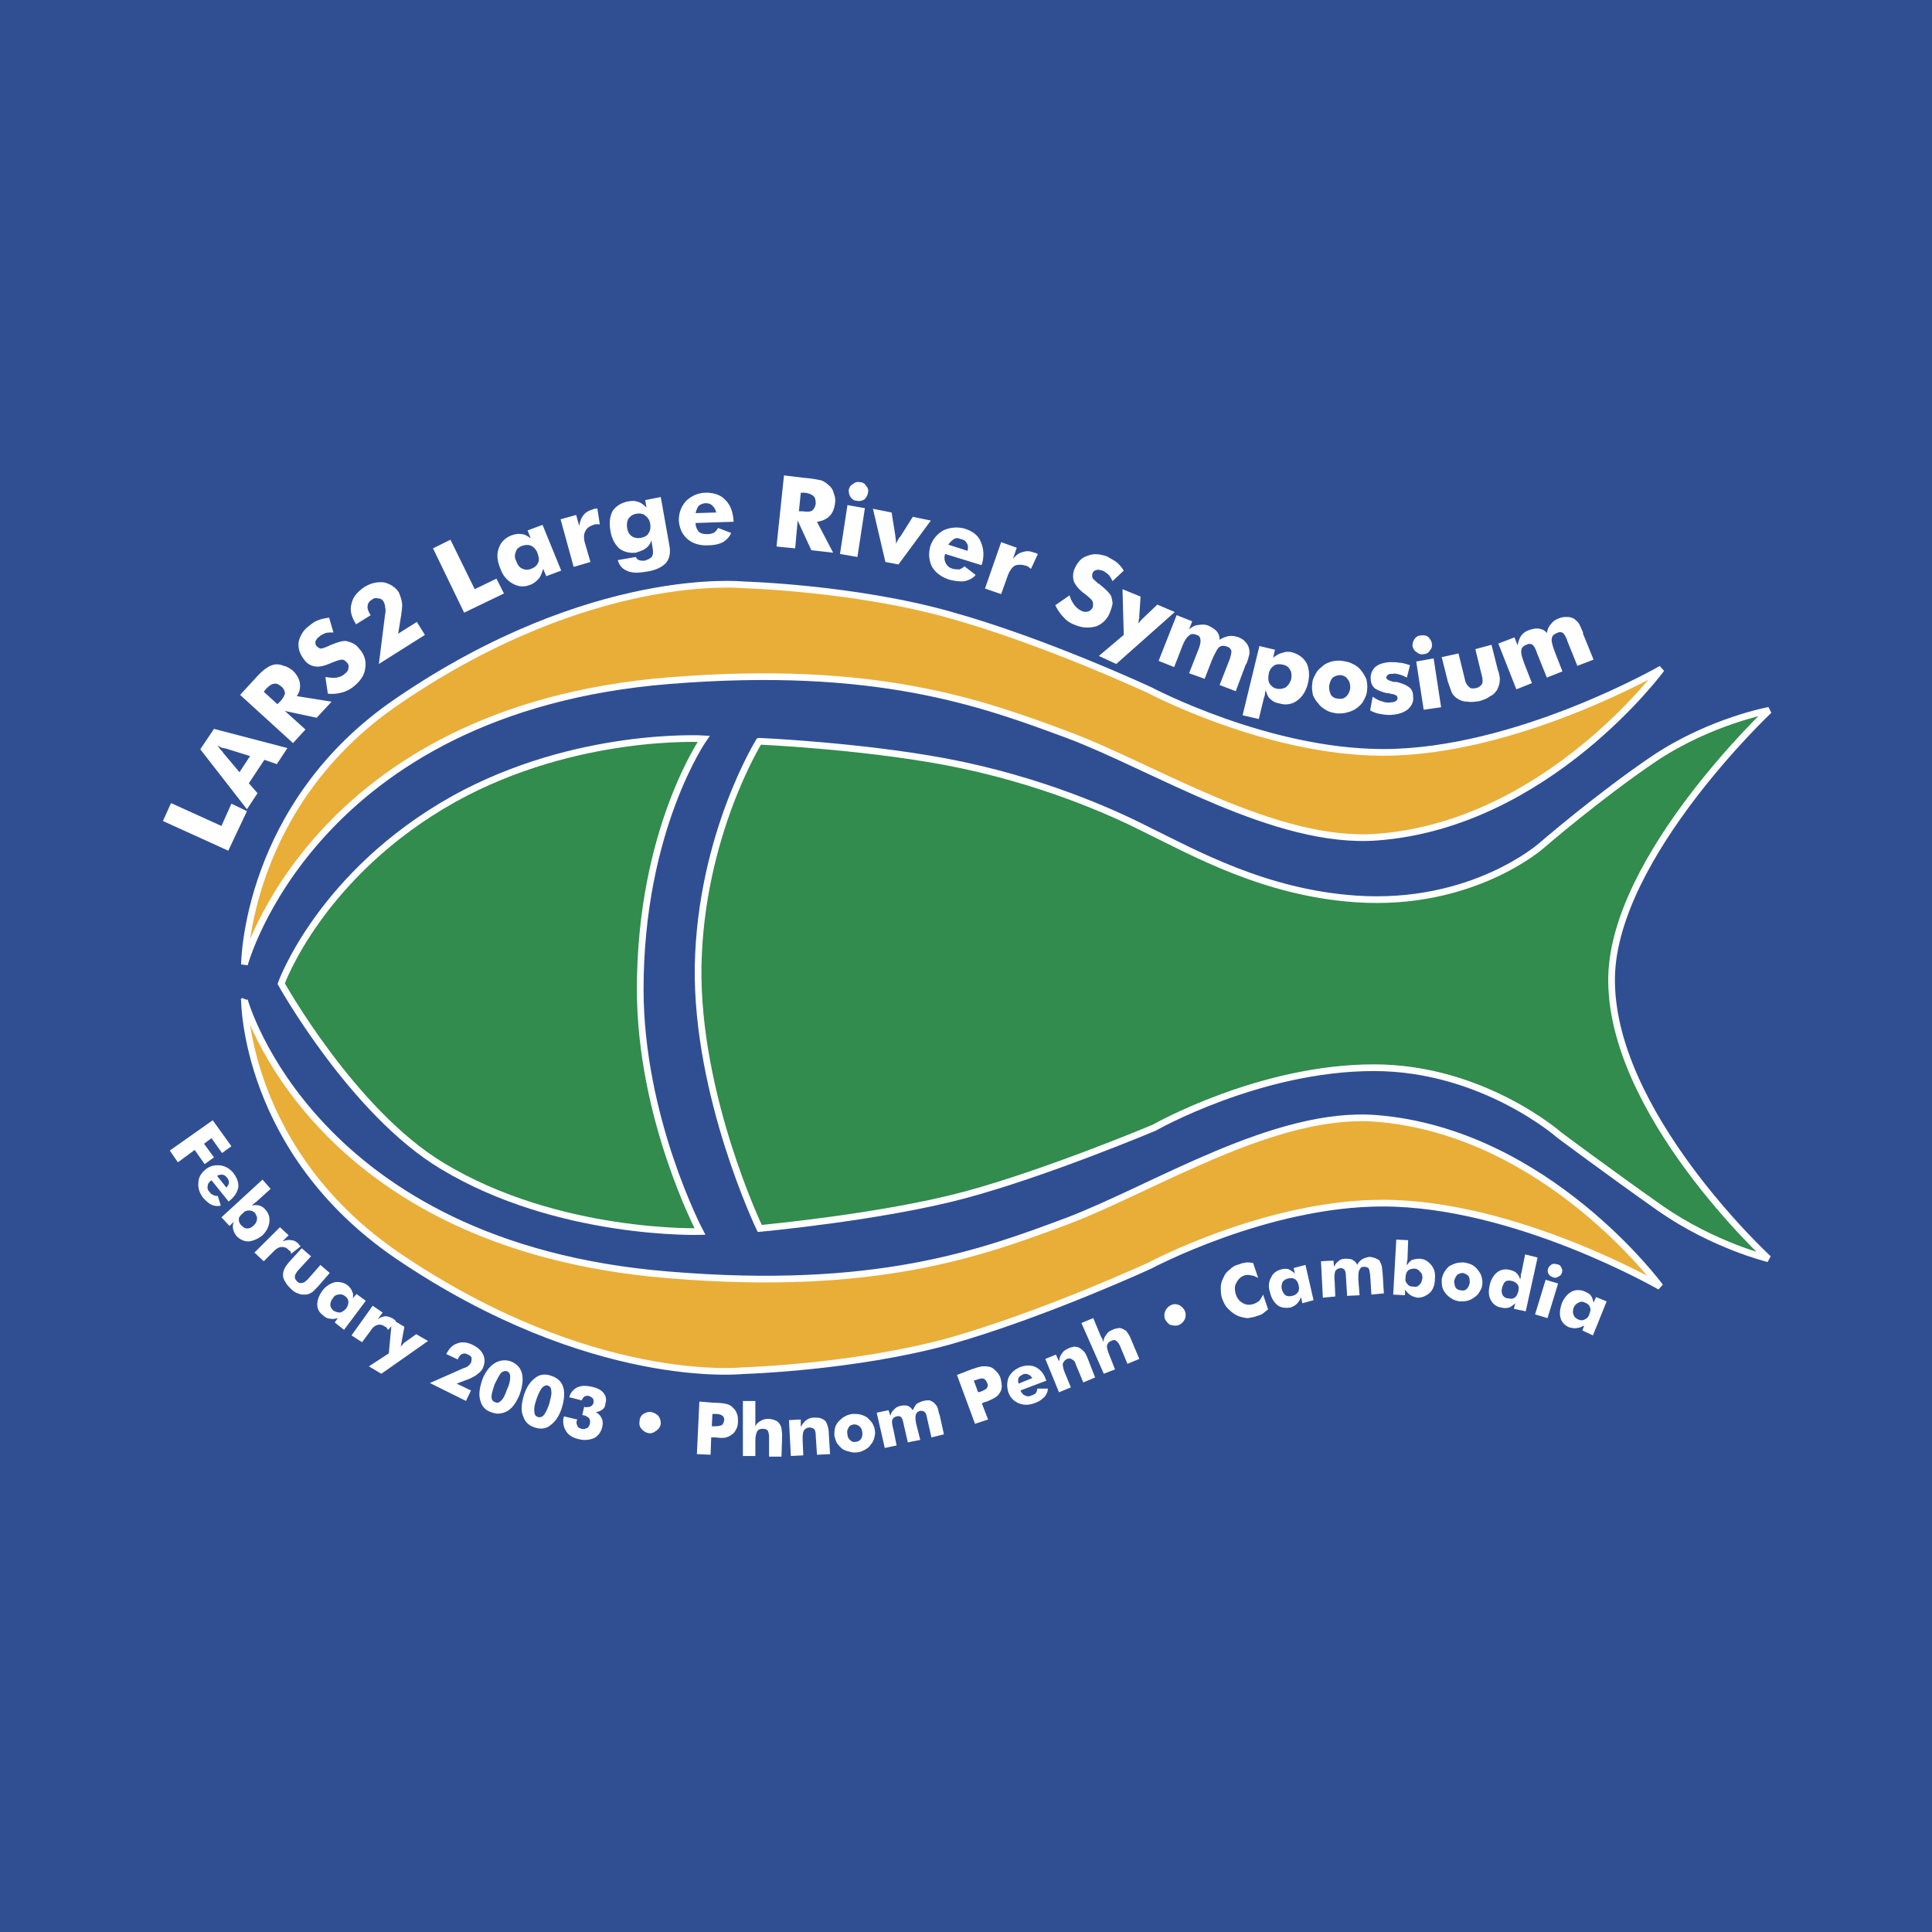
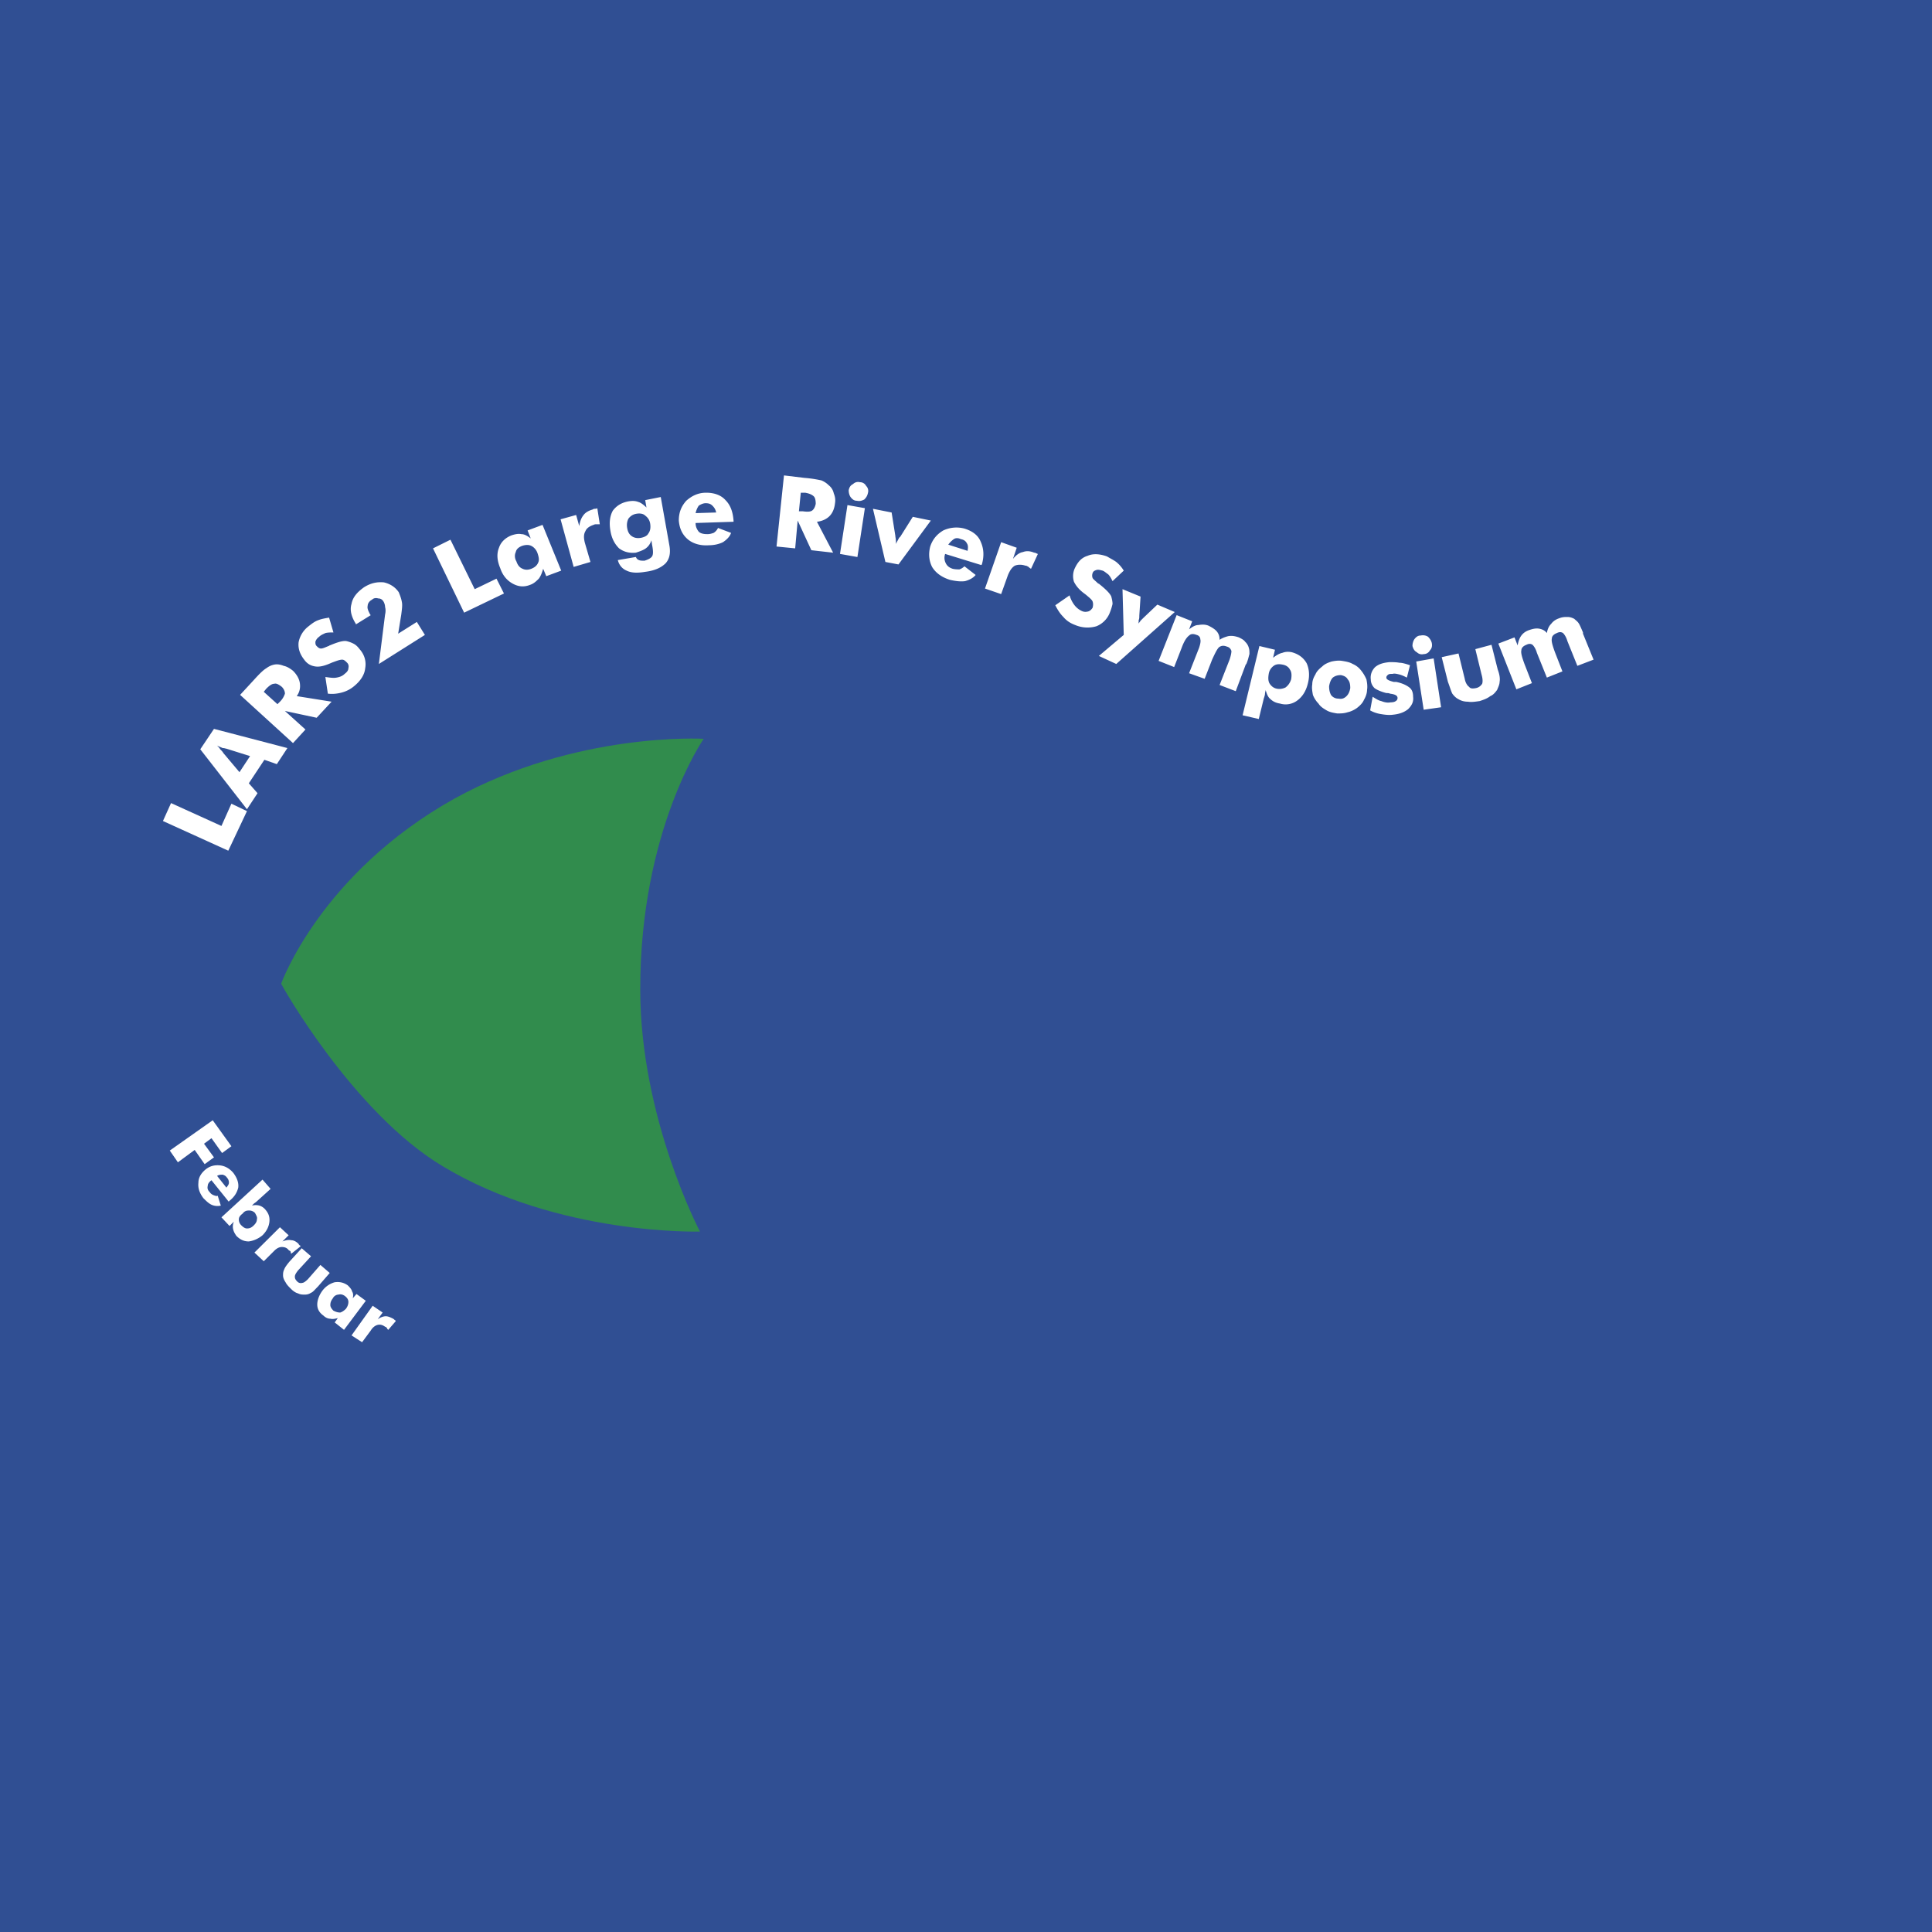
<svg xmlns="http://www.w3.org/2000/svg" width="2500" height="2500" viewBox="0 0 192.756 192.756">
  <path fill-rule="evenodd" clip-rule="evenodd" fill="#304f93" d="M0 0h192.756v192.756H0V0z" />
-   <path d="M24.39 99.802s0 15.051 15.273 25.476c19.37 13.139 34.457 11.474 34.457 11.474s11.051-.309 20.674-2.961c9.5-2.715 19.93-7.525 19.93-7.525s11.672-6.23 23.219-6.23c13.287 0 27.689 8.327 27.689 8.327s-11.299-15.421-28.311-16.778c-10.119-.802-22.227 6.971-30.855 10.24-8.568 3.207-19.123 7.094-39.796 5.366-35.574-2.9-42.28-27.389-42.28-27.389zM24.39 96.224s.062-15.976 15.397-26.339C59.096 56.746 74.182 58.35 74.182 58.35s11.113.309 20.675 3.022c9.499 2.652 19.93 7.525 19.93 7.525s11.672 6.169 23.219 6.169c13.285 0 27.752-8.328 27.752-8.328s-11.361 15.483-28.311 16.778c-10.182.802-22.289-6.97-30.855-10.178-8.631-3.208-19.185-7.094-39.859-5.428-35.575 2.9-42.343 28.314-42.343 28.314z" fill-rule="evenodd" clip-rule="evenodd" fill="#e8ae38" stroke="#fff" stroke-width=".667" stroke-miterlimit="2.613" />
  <path d="M28.054 98.136s3.911-10.979 17.259-18.443c12.169-6.724 24.896-5.983 24.896-5.983s-6.333 9.067-6.333 24.982c0 12.892 5.96 24.181 5.96 24.181s-14.155.432-25.703-6.539c-8.94-5.367-16.141-18.198-16.079-18.198z" fill-rule="evenodd" clip-rule="evenodd" fill="#318c4d" />
-   <path d="M28.054 98.136s3.911-10.979 17.259-18.443c12.169-6.724 24.896-5.983 24.896-5.983s-6.333 9.067-6.333 24.982c0 12.892 5.96 24.181 5.96 24.181s-14.155.432-25.703-6.539c-8.94-5.367-16.079-18.198-16.079-18.198z" fill="none" stroke="#fff" stroke-width=".667" stroke-miterlimit="2.613" />
-   <path d="M75.735 73.956s-5.836 9.375-6.084 22.452c-.187 12.954 6.146 26.155 6.146 26.155s12.106-1.11 20.426-3.331c8.258-2.221 18.936-6.724 18.936-6.724s10.492-5.983 21.916-5.983c10.865 0 18.502 6.724 18.502 6.724s4.781 3.578 10.119 7.34c5.34 3.701 10.74 4.997 10.74 4.997s-15.955-14.681-15.645-28.19c.311-12.028 15.707-26.524 15.707-26.524s-5.773 1.049-11.361 4.75c-5.588 3.763-11.361 8.759-11.361 8.759s-6.891 6.107-18.502 5.305c-9.064-.617-16.078-4.564-20.984-6.97-3.291-1.666-10.492-4.935-19.991-6.724-8.631-1.604-18.564-2.036-18.564-2.036z" fill-rule="evenodd" clip-rule="evenodd" fill="#318c4d" stroke="#fff" stroke-width=".667" stroke-miterlimit="2.613" />
  <path fill-rule="evenodd" clip-rule="evenodd" fill="#fff" d="M24.639 80.926l-1.552-.74-.994 2.22-5.029-2.282-.807 1.789 6.519 2.961 1.863-3.948zM22.28 75.128c-.062-.124-.187-.247-.311-.371-.062-.123-.186-.247-.311-.37.249.123.435.185.559.247.186 0 .31.062.373.062l2.359.741-1.056 1.604-1.613-1.913zm3.414 4.009l-.869-.987 1.552-2.344 1.242.432 1.055-1.604-7.326-1.913-1.366 2.036 4.657 5.983 1.055-1.603zM30.475 72.784l-2.049-1.851 3.167.678 1.49-1.604-3.477-.555c.311-.432.372-.863.311-1.295-.062-.432-.311-.864-.684-1.233-.31-.247-.621-.432-.931-.494-.311-.124-.621-.185-.932-.124s-.559.186-.807.37c-.311.186-.683.555-1.242 1.172l-1.366 1.48 5.277 4.812 1.243-1.356zm-4.16-3.763l.249-.309c.31-.308.559-.494.807-.494.186-.062.435.062.745.309.187.185.311.432.311.679a1.99 1.99 0 0 1-.497.802l-.248.247-1.367-1.234zM32.71 69.206c.497.062.994 0 1.428-.123a3.117 3.117 0 0 0 1.18-.617c.683-.555 1.055-1.172 1.117-1.789.124-.678-.062-1.357-.559-1.912-.187-.247-.373-.432-.621-.555s-.435-.185-.683-.247c-.373-.062-.932.123-1.676.432-.062 0-.062.062-.125.062-.31.124-.559.247-.745.247-.186 0-.311-.124-.434-.247-.125-.123-.125-.247-.125-.432a.96.96 0 0 1 .373-.493c.186-.186.373-.247.621-.37.248-.062.496-.062.807-.062l-.434-1.48c-.373.062-.746.123-1.056.246-.373.124-.683.371-.993.617a2.63 2.63 0 0 0-.994 1.604c-.062.617.125 1.172.559 1.728.31.432.683.617 1.117.679.435.062.931-.062 1.614-.371.497-.185.807-.308 1.056-.308.186 0 .311.124.496.308.125.124.187.309.125.555 0 .186-.125.371-.373.555-.187.185-.435.309-.807.371-.311.062-.683 0-1.117-.062l.249 1.664zM41.588 62.051l-1.863 1.172.31-1.912c.062-.494.125-.925.062-1.234-.062-.37-.187-.678-.311-.987-.373-.555-.931-.863-1.49-.987-.683-.062-1.304.062-1.986.494-.683.493-1.118.987-1.242 1.666-.187.617 0 1.295.434 1.974v.062l1.49-.925-.062-.062c-.186-.37-.31-.617-.248-.864 0-.247.186-.494.434-.617.187-.185.435-.185.621-.124.248 0 .435.124.559.37.062.124.124.309.124.494.062.185.062.493 0 .74l-.621 4.935 4.594-2.899-.805-1.296zM50.28 59.213l-.745-1.481-2.173 1.049-2.421-4.934-1.739.863 3.105 6.415 3.973-1.912zM53.695 56.129c-.125.309-.373.494-.684.617-.31.124-.621.124-.869 0-.311-.123-.497-.37-.621-.74-.186-.308-.186-.678-.062-.925.062-.309.311-.493.621-.617.372-.124.683-.124.931 0 .249.124.497.37.621.74.125.37.187.678.063.925zm-1.056-3.208l.311.801c-.311-.246-.621-.431-.932-.431-.31-.062-.621 0-.993.124-.621.246-1.055.678-1.242 1.233-.249.617-.186 1.295.125 2.036.248.74.683 1.234 1.241 1.542.559.309 1.118.37 1.739.124.372-.124.621-.37.869-.617.186-.247.31-.555.435-.987l.31.74 1.49-.555-1.862-4.564-1.491.554zM58.91 56.067l-.559-1.912c-.124-.494-.124-.864.062-1.172.125-.309.435-.494.807-.617.124-.062.187-.062.311-.062h.311l-.25-1.604c-.062.062-.186.062-.248.062s-.124 0-.186.062c-.435.123-.745.308-.931.555-.249.308-.373.678-.435 1.11l-.311-1.11-1.552.432 1.304 4.75 1.677-.494zM64.684 53.229c-.124.247-.434.37-.745.432-.373.062-.684 0-.932-.185s-.373-.432-.435-.802c-.062-.37 0-.678.124-.925.187-.247.435-.432.807-.493s.683 0 .869.185c.249.185.435.432.497.802.063.431.001.74-.185.986zm-.311-3.331l.125.74c-.248-.247-.559-.493-.808-.555-.31-.124-.621-.124-.993-.062-.683.124-1.18.432-1.552.925-.311.555-.373 1.234-.249 1.974.124.801.435 1.357.869 1.789.497.37 1.056.494 1.676.432.373-.124.745-.247.993-.432.249-.185.435-.432.559-.802l.062.432c.124.617.124.987 0 1.172s-.373.308-.745.431c-.248 0-.435 0-.559-.062-.187-.062-.249-.185-.311-.308l-1.8.308c.124.494.435.864.869 1.049.497.247 1.118.247 1.862.123.994-.123 1.614-.431 2.049-.863.373-.432.497-.987.373-1.727l-.869-4.874-1.551.31zM69.402 51.194c.062-.309.187-.556.311-.741.187-.123.435-.247.683-.247.311 0 .497.062.684.247.186.185.31.371.372.679l-2.05.062zm3.787.802c-.062-.926-.311-1.604-.807-2.098-.435-.494-1.118-.74-1.925-.74-.807 0-1.428.308-1.987.801-.497.555-.745 1.172-.745 1.975.062.74.31 1.357.869 1.85.497.432 1.241.679 2.11.617.559 0 1.056-.124 1.428-.309.373-.247.683-.555.807-.925l-1.304-.494a1.144 1.144 0 0 1-.435.494c-.187.062-.373.124-.621.124-.372 0-.683-.062-.869-.247-.186-.247-.311-.494-.311-.864l3.788-.124v-.06h.002zM79.335 54.71l.248-2.775 1.366 2.96 2.173.247-1.614-3.084c.497-.062.932-.247 1.242-.555.311-.308.497-.74.559-1.295.062-.37 0-.679-.124-.987a1.37 1.37 0 0 0-.497-.802 2.22 2.22 0 0 0-.745-.493c-.311-.062-.869-.185-1.676-.247l-2.049-.247-.745 7.094 1.862.184zm.559-5.551h.435c.373.062.683.185.869.37.124.124.187.37.187.741-.062.308-.187.555-.373.678-.187.123-.497.123-.932.062h-.372l.186-1.851zM84.861 49.59c.186.247.373.37.621.37.311.062.497 0 .745-.123.187-.185.311-.37.373-.678a.694.694 0 0 0-.186-.679.686.686 0 0 0-.621-.37.703.703 0 0 0-.683.185c-.249.123-.373.309-.435.617 0 .247.062.493.186.678zm.683 5.984l.745-4.874-1.738-.308-.745 4.873 1.738.309zM89.642 56.314l3.229-4.379-1.801-.371-1.242 1.974-.124.123c-.124.247-.248.432-.311.617 0-.185 0-.432-.062-.74v-.062l-.373-2.344-1.863-.37 1.242 5.305 1.305.247zM94.608 54.34a2.37 2.37 0 0 1 .559-.555c.186-.124.435-.124.683 0 .311.062.497.185.621.432.124.185.124.432.062.74l-1.925-.617zm3.353 1.974c.248-.864.186-1.604-.123-2.282-.25-.617-.809-1.049-1.615-1.295a3.096 3.096 0 0 0-2.111.185c-.621.37-1.056.863-1.304 1.604-.187.74-.124 1.418.186 2.035.373.617.994 1.049 1.801 1.295.559.124 1.055.185 1.49.124.435-.124.807-.309 1.055-.617l-1.117-.864a1.36 1.36 0 0 1-.497.309c-.187 0-.435 0-.683-.062-.373-.123-.559-.308-.683-.555a1.153 1.153 0 0 1-.062-.925l3.6 1.11.063-.062zM99.885 59.274l.684-1.912c.188-.432.373-.74.684-.925.311-.124.682-.124 1.055 0 .125 0 .188.062.311.123a.852.852 0 0 0 .248.185l.684-1.48c-.062 0-.125-.062-.186-.062-.062-.062-.125-.062-.188-.062-.434-.185-.807-.185-1.117-.062-.373.062-.684.309-.994.679l.373-1.11-1.553-.555-1.613 4.626 1.612.555zM105.287 60.385c.248.493.496.863.807 1.172.311.37.684.617 1.18.802a3.15 3.15 0 0 0 2.111.124 2.38 2.38 0 0 0 1.365-1.419c.125-.308.188-.555.248-.802 0-.247-.061-.493-.123-.74-.125-.309-.559-.74-1.18-1.233-.062-.062-.062-.062-.125-.062-.248-.247-.496-.432-.559-.555a.687.687 0 0 1 0-.493c.062-.186.188-.247.373-.309s.373 0 .621.062c.186.062.373.247.559.37.186.185.311.432.434.679l1.119-1.049a3.289 3.289 0 0 0-.746-.863c-.248-.186-.621-.37-.932-.555-.682-.247-1.365-.309-1.924-.062-.621.185-.994.617-1.305 1.295a1.875 1.875 0 0 0-.061 1.295c.186.37.496.802 1.117 1.233.373.309.684.556.744.741.062.185.062.37 0 .617-.123.185-.248.309-.434.37-.248.062-.436.062-.684-.062a1.975 1.975 0 0 1-.684-.555 2.957 2.957 0 0 1-.496-.987l-1.425.986zM111.371 66.245l5.836-5.182-1.738-.74-1.365 1.296-.311.308c-.062.124-.188.247-.248.309.061-.062.061-.185.061-.371.062-.123.062-.246.062-.432l.125-1.912-1.801-.74.125 4.564-2.484 2.098 1.738.802zM123.291 68.959l.994-2.653.062-.062c.186-.432.248-.802.311-.987 0-.247 0-.431-.062-.616a1.272 1.272 0 0 0-.373-.617c-.123-.185-.373-.308-.621-.432-.371-.124-.682-.186-1.055-.124-.248.062-.621.185-.869.37 0-.308-.062-.555-.248-.802-.188-.246-.498-.431-.869-.616-.311-.124-.621-.124-.994-.062-.311 0-.621.185-.932.432l.311-.802-1.553-.617-1.799 4.565 1.551.617.746-1.912c.248-.679.496-1.049.744-1.234.188-.185.436-.185.746-.062.248.062.373.247.373.432.061.185 0 .494-.125.864l-.994 2.528 1.553.556.744-1.912c.311-.679.498-1.049.684-1.234.248-.185.496-.185.807-.062.25.062.373.247.436.432 0 .185-.062.494-.186.864l-.994 2.529 1.612.617zM127.078 66.43c.25-.185.559-.185.869-.124.373.062.621.247.746.494.186.247.186.617.123.987-.123.37-.311.617-.559.802-.248.123-.559.185-.869.123-.311-.062-.559-.247-.744-.555-.125-.247-.125-.555-.062-.925a1.21 1.21 0 0 1 .496-.802zm-1.49 5.305l.498-2.036c.062-.185.123-.371.123-.494s.062-.247.062-.37c.125.432.248.74.496.925.188.185.498.37.932.432a1.931 1.931 0 0 0 1.738-.309c.498-.37.869-.925 1.057-1.728.186-.74.123-1.419-.125-1.974-.311-.555-.807-.925-1.49-1.11-.311-.062-.621-.062-.932.062-.311.062-.619.247-.93.493l.186-.801-1.553-.371-1.676 6.909 1.614.372zM134.344 69.453c-.25.247-.498.309-.809.247a.883.883 0 0 1-.744-.371c-.125-.246-.186-.493-.186-.863.061-.37.186-.679.371-.863.248-.186.498-.247.809-.247.309.062.559.185.682.432.188.186.248.493.248.864-.061.369-.186.616-.371.801zm1.986-1.666a3.694 3.694 0 0 0-.559-.925 2.024 2.024 0 0 0-.809-.617c-.309-.185-.682-.247-1.055-.308-.373-.062-.744 0-1.055.062-.373.123-.684.247-.932.494-.311.246-.559.493-.684.801-.186.309-.311.617-.311.987-.061.371 0 .679.062 1.049.125.309.311.617.559.864.188.308.496.493.807.678s.684.247 1.057.309c.373 0 .682 0 1.055-.124.311-.062.684-.247.932-.432.311-.247.559-.494.684-.802.186-.308.309-.678.309-.987.063-.37.001-.74-.06-1.049zM137.758 71.242c.373.062.807.124 1.242.062.619-.062 1.117-.247 1.49-.555.371-.37.559-.74.496-1.233 0-.432-.125-.74-.373-.925-.311-.247-.744-.432-1.305-.555h-.248c-.496-.124-.744-.247-.744-.432 0-.124.062-.186.125-.247.123-.124.248-.124.496-.124.186-.062.434 0 .682.062.25.062.498.185.746.309l.311-1.234c-.373-.123-.746-.247-1.057-.247-.311-.062-.682-.062-.992-.062-.621.062-1.055.185-1.428.494-.311.309-.498.74-.436 1.233 0 .309.125.617.373.864.248.185.684.37 1.18.494.125 0 .248 0 .373.062.496.062.744.185.744.432a.34.34 0 0 1-.186.309c-.062.062-.248.124-.498.124-.309.062-.619 0-.93-.124-.311-.062-.559-.247-.869-.432l-.25 1.357c.312.183.685.306 1.058.368zM141.359 65.073a.701.701 0 0 0 .682.185.684.684 0 0 0 .621-.37c.186-.185.248-.432.186-.741-.061-.246-.186-.431-.371-.616-.188-.124-.436-.186-.746-.124-.248 0-.434.124-.621.371a1.247 1.247 0 0 0-.186.678c.062.247.185.494.435.617zm2.42 5.49l-.744-4.873-1.738.309.744 4.812 1.738-.248zM147.195 64.765l.619 2.529c.125.432.125.741.062.925-.123.186-.311.371-.621.432s-.559.062-.682-.124c-.188-.123-.373-.432-.436-.802l-.621-2.529-1.676.37.621 2.468c.186.493.311.925.436 1.172.186.247.371.432.619.555.311.185.621.247.932.247.373.062.746 0 1.18-.062.373-.124.746-.247 1.057-.494.309-.124.496-.37.682-.617.125-.309.248-.556.248-.802.062-.309 0-.741-.186-1.234l-.621-2.467-1.613.433zM158.99 65.813l-1.055-2.591v-.124c-.188-.432-.311-.74-.436-.925-.123-.185-.311-.309-.434-.432-.248-.123-.436-.185-.684-.185s-.496 0-.807.124c-.373.123-.621.308-.807.555-.25.247-.373.555-.436.925-.186-.247-.434-.37-.744-.432-.311-.062-.621 0-.994.124-.373.123-.621.309-.807.555-.188.247-.311.617-.373.987l-.311-.802-1.613.617 1.799 4.565 1.553-.617-.744-1.912c-.248-.679-.373-1.11-.311-1.357 0-.247.186-.432.496-.555.248-.124.436-.124.621 0 .125.123.311.37.434.802l.994 2.468 1.553-.617-.746-1.913c-.248-.678-.371-1.11-.311-1.356 0-.247.188-.432.498-.555.248-.124.434-.124.621 0 .123.123.309.37.434.802l.994 2.467 1.616-.618zM17.748 115.963l1.676-1.234.993 1.419.932-.678-.994-1.358.745-.554 1.056 1.48.931-.679-1.863-2.59-4.284 3.022.808 1.172zM21.659 117.32c.187-.123.373-.123.559-.123.186.062.31.123.435.308a.7.7 0 0 1 .186.494c0 .185-.124.308-.248.493l-.932-1.172zm1.179 2.53c.559-.433.808-.864.931-1.357.062-.493-.124-.987-.496-1.48-.373-.432-.808-.679-1.304-.74-.559-.062-1.056.062-1.49.432-.435.37-.683.802-.683 1.296-.062.555.124 1.049.497 1.541.31.31.559.556.869.68.311.123.621.123.869.062l-.31-.987c-.124.062-.249 0-.435-.062-.125-.062-.249-.123-.373-.309-.186-.185-.248-.37-.186-.617 0-.185.124-.37.372-.555l1.738 2.159v-.063h.001zM24.825 120.774a.8.8 0 0 1 .621.247c.125.247.249.432.187.616 0 .247-.124.433-.311.617-.248.247-.435.309-.683.309-.187 0-.373-.123-.559-.309a.79.79 0 0 1-.249-.617c0-.185.125-.369.373-.555.186-.246.373-.308.621-.308zm-2.732.679l.807.863.435-.432a1.21 1.21 0 0 0-.062.802c.062.247.186.432.31.617.373.37.745.555 1.242.555a2.717 2.717 0 0 0 1.366-.616c.434-.433.621-.864.682-1.296.062-.493-.062-.863-.372-1.233a1.276 1.276 0 0 0-.621-.432 1.515 1.515 0 0 0-.745 0l.186-.186c.062-.062.187-.123.311-.246l1.366-1.234-.807-.925-4.098 3.763zM26.315 125.833l1.056-1.049c.249-.247.497-.37.745-.37s.497.062.683.308c.062.062.125.062.187.124 0 .062.062.185.062.247l.931-.74a.133.133 0 0 0-.124-.124c0-.062-.062-.062-.062-.123-.249-.247-.497-.37-.745-.37-.249-.062-.559 0-.87.123l.621-.616-.869-.802-2.545 2.528.93.864zM31.965 126.203l-1.242 1.419c-.248.246-.435.369-.559.369a.485.485 0 0 1-.497-.123c-.187-.186-.249-.309-.249-.493 0-.186.124-.37.311-.617l1.304-1.419-.932-.802-1.241 1.357c-.249.309-.435.555-.497.74-.124.246-.124.432-.124.616 0 .247.124.494.249.679.124.247.31.432.559.679.186.186.434.37.683.432.248.123.435.123.683.123.249 0 .435-.062.621-.185.187-.062.373-.309.683-.617l1.18-1.356-.932-.802zM33.952 130.952c-.248 0-.435-.062-.683-.185-.186-.186-.311-.37-.311-.556 0-.246.062-.432.249-.678a.666.666 0 0 1 .559-.371c.249-.062.435 0 .621.124.248.185.373.37.373.616 0 .186-.062.432-.249.679-.187.187-.373.31-.559.371zm1.614-1.85l-.373.433c.062-.247.062-.494-.062-.68-.062-.246-.249-.431-.435-.616-.435-.309-.869-.37-1.304-.309a2.3 2.3 0 0 0-1.242.864c-.311.432-.497.925-.497 1.356s.186.802.621 1.11c.187.186.435.309.683.309.249.062.497 0 .746-.062l-.311.432.931.74 2.173-2.899-.93-.678zM36.125 133.913l.869-1.172c.187-.309.435-.493.683-.556.249-.062.497 0 .745.186.062 0 .125.062.187.124 0 .061.062.123.125.185l.745-.863a.133.133 0 0 0-.124-.124c0-.062-.062-.062-.124-.123-.249-.123-.497-.247-.745-.247s-.559.124-.807.309l.497-.679-.993-.678-2.111 2.96 1.053.678z" />
-   <path d="M38.049 137.06l4.656-3.27-1.18-.679-1.117.802c-.125.062-.187.186-.248.247l-.187.185c0-.062.062-.185.062-.246 0-.124.062-.247.062-.37l.248-1.357-1.241-.74-.311 3.393-1.987 1.296 1.243.739zM46.989 138.725l-1.428-.679 1.304-.493c.373-.185.621-.309.807-.493a1.46 1.46 0 0 0 .497-.556c.186-.432.248-.863.062-1.296-.186-.431-.559-.801-1.117-1.048-.497-.247-1.056-.309-1.49-.124-.435.124-.807.494-1.055.987l-.062.062 1.179.556v-.062c.125-.247.249-.432.435-.494a.604.604 0 0 1 .559.062c.186.061.31.185.373.308 0 .186 0 .309-.062.494-.062.123-.124.185-.248.308-.125.124-.311.186-.497.247l-3.353 1.48 3.601 1.789.495-1.048zM52.081 137.06c-.125-.556-.497-.987-1.118-1.234a1.86 1.86 0 0 0-1.614.186c-.497.309-.932.863-1.242 1.665-.249.802-.372 1.419-.186 2.036.124.555.497.986 1.055 1.172.621.247 1.117.186 1.677-.124.496-.308.869-.863 1.179-1.604.311-.864.373-1.543.249-2.097zm-2.111-.062c.186-.186.434-.247.621-.186.249.124.311.309.311.556 0 .308-.062.74-.311 1.233-.187.555-.372.925-.559 1.11-.249.246-.435.309-.621.185-.248-.062-.372-.247-.372-.555 0-.247.124-.679.311-1.233.247-.494.433-.864.62-1.11zM56.178 138.354c-.187-.555-.621-.926-1.242-1.11-.559-.185-1.117-.123-1.552.247-.497.37-.869.925-1.118 1.727-.249.864-.311 1.542-.062 2.098.186.556.559.926 1.18 1.11.559.185 1.117.123 1.552-.247.497-.37.869-.925 1.118-1.727.248-.803.31-1.543.124-2.098zm-2.111.124c.187-.185.373-.308.559-.246.248.062.373.246.373.555.062.309-.062.679-.187 1.234-.186.555-.372.925-.559 1.172-.187.185-.373.246-.559.185-.249-.062-.373-.246-.373-.493-.062-.309 0-.679.186-1.234.188-.556.373-.926.56-1.173zM56.24 141.377c-.125.556 0 1.049.249 1.419.248.432.745.679 1.304.802a2.396 2.396 0 0 0 1.49-.123c.435-.247.683-.617.807-1.11.062-.309.062-.617-.062-.863-.125-.247-.311-.494-.621-.617.248 0 .496-.124.683-.247s.311-.37.311-.616a1.071 1.071 0 0 0-.187-1.049c-.248-.309-.621-.494-1.18-.617s-1.055-.123-1.428.062a1.467 1.467 0 0 0-.807.987l1.242.309c.062-.186.187-.309.248-.37.125-.062.311-.124.497-.062.124.062.248.124.373.247.062.123.062.247.062.432-.062.186-.187.309-.311.37s-.31.062-.559.062l-.062-.062-.186.803c0 .062 0 .062.062.062h.062c.248.062.434.185.559.309a.77.77 0 0 1 .062.555c-.062.186-.125.37-.31.432-.125.062-.311.123-.497.062-.248-.062-.373-.123-.435-.308-.062-.124-.124-.309-.062-.494l.062-.123-1.304-.309-.062.057zM64 142.549c.187.247.435.37.683.433.31.062.559-.062.807-.247.249-.186.373-.37.435-.679 0-.309-.062-.555-.248-.802a1.48 1.48 0 0 0-.684-.37c-.31-.062-.559.062-.807.186a.878.878 0 0 0-.373.739c-.061.247.001.555.187.74zM70.955 143.413h.496c.435.062.745.062.994 0 .186-.062.373-.123.497-.247.249-.123.372-.309.497-.556.124-.185.186-.493.186-.802 0-.308 0-.555-.124-.802-.062-.247-.248-.432-.434-.617a1.215 1.215 0 0 0-.559-.308c-.249-.062-.621-.124-1.242-.124l-1.49-.123-.248 5.243 1.366.062.061-1.726zm.124-2.344h.248c.373 0 .621.062.745.185.124.062.186.247.186.432-.062.247-.124.432-.248.493-.125.062-.373.124-.745.124h-.249l.063-1.234zM75.362 145.264v-1.481c0-.432.062-.739.186-.986.125-.186.311-.247.559-.247.249 0 .373.062.497.186.062.123.124.37.124.616v1.975h1.242l.062-2.098c0-.309-.062-.617-.062-.74-.062-.185-.124-.37-.249-.493-.062-.123-.248-.247-.435-.309a1.836 1.836 0 0 0-.621-.123c-.31 0-.559.062-.745.185-.249.124-.435.309-.621.617.062-.123.062-.186.062-.309v-2.282h-1.242v5.49h1.243v-.001zM80.143 145.202l-.062-1.48c0-.432 0-.803.124-.987a.653.653 0 0 1 .559-.309.71.71 0 0 1 .497.185c.062.124.125.309.125.617l.124 1.912 1.304-.062-.125-2.035c0-.37-.062-.617-.124-.802-.062-.186-.124-.309-.186-.433a1.363 1.363 0 0 0-.497-.308c-.186-.062-.373-.062-.621-.062-.311 0-.559.062-.807.247-.186.123-.373.37-.559.679v-.74l-1.179.062.187 3.578 1.24-.062zM85.917 143.536a.652.652 0 0 1-.559.309c-.186.062-.373 0-.559-.186a.777.777 0 0 1-.249-.555c-.062-.309 0-.494.124-.679.062-.185.249-.247.497-.309.248 0 .434.062.559.186.186.123.249.308.311.616 0 .248 0 .433-.124.618zm1.117-1.542c-.125-.186-.311-.37-.497-.556-.187-.123-.435-.246-.683-.308s-.559-.062-.807-.062c-.311.062-.559.123-.745.246-.249.123-.435.309-.621.493a1.48 1.48 0 0 0-.373.679c-.062.247-.062.494-.062.74.062.247.124.494.249.74.124.186.31.37.496.555.249.186.497.247.745.309.249.062.497.124.808.062.248 0 .497-.124.745-.247.186-.124.435-.247.559-.493.186-.186.311-.432.372-.679.062-.247.124-.493.062-.74.001-.246-.123-.492-.248-.739zM94.174 143.104l-.434-1.974-.062-.124c-.062-.309-.124-.555-.186-.679-.125-.185-.187-.246-.311-.37-.125-.123-.31-.185-.435-.246-.186 0-.372 0-.621.062a2.296 2.296 0 0 0-.683.309c-.125.123-.249.37-.373.616-.124-.185-.31-.37-.496-.432-.187-.062-.435-.062-.746 0-.248.062-.496.186-.621.37-.186.123-.31.37-.373.617l-.186-.556-1.179.247.807 3.517 1.18-.247-.311-1.542c-.124-.494-.186-.802-.124-.987.062-.185.186-.309.435-.37.186-.062.372 0 .435.062.124.124.186.309.248.617l.435 1.912 1.242-.247-.373-1.48c-.125-.493-.125-.863-.062-1.048.062-.186.186-.309.435-.371.186 0 .31 0 .435.124.124.062.186.309.248.617l.435 1.912 1.241-.309zM97.961 140.021l.248-.124.248-.062c.436-.186.684-.309.869-.432.188-.124.311-.247.373-.37.186-.247.248-.493.248-.74s-.062-.493-.123-.802a1.832 1.832 0 0 0-.436-.679c-.186-.185-.373-.37-.621-.432s-.434-.062-.682-.062-.621.123-1.18.309l-1.428.555 1.8 4.873 1.305-.432-.621-1.602zm-.807-2.283l.248-.062c.311-.123.559-.185.744-.123.125.062.25.186.311.37a.458.458 0 0 1 0 .555c-.061.124-.311.247-.619.371l-.25.061-.434-1.172zM101.625 138.046c-.062-.246-.062-.432 0-.555.061-.186.248-.247.434-.37a.685.685 0 0 1 .496 0c.188.062.311.185.436.37l-1.366.555zm2.73-.37c-.186-.616-.559-1.048-1.055-1.295-.436-.186-.932-.186-1.49 0-.559.247-.932.556-1.18 1.048-.186.494-.186.987 0 1.543.186.493.559.863 1.055 1.049.498.185.994.185 1.615-.062.373-.123.682-.369.932-.616.186-.247.311-.493.311-.802h-1.057c0 .185-.062.309-.123.432a1.01 1.01 0 0 1-.436.246c-.248.124-.434.124-.682 0-.188-.062-.312-.246-.436-.493l2.607-.986-.061-.064zM106.84 138.416l-.559-1.356c-.188-.432-.248-.74-.248-.987a.821.821 0 0 1 .434-.493c.186-.062.373-.062.496.062.188.062.311.247.373.493l.746 1.789 1.178-.494-.744-1.911c-.125-.31-.248-.556-.373-.679-.123-.123-.248-.247-.371-.309-.125-.123-.311-.123-.561-.186-.186.062-.371.062-.619.186-.25.123-.498.247-.621.493-.188.185-.248.432-.311.802l-.311-.678-1.055.432 1.365 3.33 1.181-.494zM111.248 136.628l-.561-1.42c-.186-.431-.248-.739-.248-.925.062-.247.188-.432.436-.493.186-.123.373-.123.496 0 .125.062.248.246.373.493l.744 1.789 1.18-.493-.807-1.912c-.123-.309-.248-.556-.373-.679-.061-.186-.186-.247-.311-.309a.997.997 0 0 0-.559-.185c-.186.061-.434.061-.621.185-.311.123-.496.247-.619.493-.188.186-.25.432-.311.74 0-.062-.062-.185-.062-.309-.062-.062-.125-.185-.186-.308l-.746-1.789-1.18.493 2.234 5.059 1.121-.43zM116.773 132.186c.311.062.559.124.869 0 .248-.123.434-.308.559-.555a1.055 1.055 0 0 0 0-.863 1.22 1.22 0 0 0-.559-.556.933.933 0 0 0-.809 0 1.206 1.206 0 0 0-.557.556c-.125.247-.125.555-.062.802.124.246.309.492.559.616zM124.348 125.956c-.248.062-.498.062-.684.186a1.71 1.71 0 0 0-.932.493c-.248.185-.496.432-.621.74-.186.37-.311.679-.311 1.049s0 .739.125 1.11c.186.493.373.863.746 1.172.309.309.682.555 1.117.678.248.062.496.124.744.124.248-.062.496-.062.807-.186.188-.062.436-.123.621-.247.188-.123.373-.308.559-.431l-.496-1.481a5.306 5.306 0 0 1-.373.617c-.186.123-.371.247-.559.309-.373.123-.744.123-1.055-.062-.373-.186-.621-.493-.746-.926-.123-.432-.123-.802.062-1.11.188-.369.436-.616.807-.74a1.28 1.28 0 0 1 .684 0c.186 0 .436.124.684.247l-.498-1.48c-.248-.062-.433-.062-.681-.062zM129.5 128.917c-.123.185-.311.309-.559.37s-.496.062-.684-.062c-.186-.124-.311-.371-.371-.617-.062-.247 0-.494.061-.679a.91.91 0 0 1 .559-.37c.25-.062.498-.062.684.062.188.123.311.308.373.616.062.248.062.494-.063.68zm-.434-2.406l.123.556a2.205 2.205 0 0 0-.621-.432c-.186-.062-.434-.062-.682 0-.498.123-.869.37-1.057.802-.248.432-.311.925-.123 1.48.123.555.371.986.744 1.295.311.247.746.309 1.242.247a1.5 1.5 0 0 0 .684-.37c.186-.186.309-.37.434-.679l.125.617 1.117-.309-.807-3.516-1.179.309zM138.068 129.04l-.125-2.035v-.062c-.062-.37-.062-.617-.123-.74-.062-.186-.125-.309-.188-.433-.123-.123-.311-.185-.434-.246-.188-.062-.373-.123-.621-.123-.248.062-.496.123-.684.246a1.465 1.465 0 0 0-.496.556c-.062-.247-.248-.37-.436-.494-.186-.123-.434-.123-.744-.123-.248 0-.496.062-.684.247-.186.123-.311.309-.434.555l-.062-.617-1.242.062.188 3.639 1.24-.123-.061-1.48c-.062-.555 0-.863.061-1.049.125-.185.25-.246.498-.309.186 0 .311.062.434.186.062.123.125.309.125.617l.123 1.974 1.242-.062-.123-1.543c0-.493 0-.863.123-.986.062-.186.186-.309.436-.309.186 0 .371.062.434.123.125.124.125.37.186.679l.125 1.974 1.242-.124zM140.49 126.758c.123-.123.371-.185.619-.185a.65.65 0 0 1 .559.308c.188.124.25.37.25.617-.062.309-.125.556-.311.679-.125.185-.311.247-.621.185-.248 0-.436-.062-.559-.247-.188-.185-.25-.369-.188-.678.001-.248.064-.494.251-.679zm-1.49 2.405l1.178.062v-.556c.188.247.373.432.561.556.186.123.434.185.682.246.498 0 .869-.185 1.242-.493.311-.309.496-.802.496-1.356.062-.617-.062-1.049-.371-1.419-.311-.37-.684-.617-1.18-.617-.248 0-.559.062-.746.123a1.473 1.473 0 0 0-.496.556v-.309c0-.062.062-.186.062-.37l.062-1.851-1.182-.062-.308 5.49zM146.326 128.608c-.125.123-.312.186-.559.123a.655.655 0 0 1-.561-.308 1.563 1.563 0 0 1-.123-.617c.062-.247.186-.493.311-.617a1.01 1.01 0 0 1 .559-.185c.248.062.434.185.559.309.123.185.123.432.123.678-.061.247-.123.433-.309.617zm1.488-1.233c-.061-.247-.186-.432-.371-.679-.125-.186-.373-.37-.559-.493-.25-.124-.498-.186-.809-.247-.248 0-.496 0-.744.062s-.496.186-.746.309c-.186.185-.371.37-.496.617-.123.185-.186.432-.248.679 0 .308 0 .555.062.802.062.246.186.431.373.678.186.186.371.37.621.494.186.123.434.185.744.246.248 0 .496 0 .744-.062s.498-.185.746-.37c.186-.123.371-.309.496-.556.125-.185.248-.431.248-.678.064-.309.002-.555-.061-.802zM151.105 129.472c-.186.124-.373.124-.621.062a.655.655 0 0 1-.559-.309c-.123-.247-.123-.432-.062-.74.062-.247.188-.494.311-.617.188-.123.436-.123.684-.062s.434.185.559.37c.125.185.125.37.062.678-.063.248-.188.495-.374.618zm1.057-4.318l-.373 1.851c-.062.123-.062.246-.062.37 0 .123-.062.185-.062.308a1.212 1.212 0 0 0-.373-.678c-.123-.124-.371-.247-.682-.309-.496-.123-.932 0-1.242.247-.373.308-.621.739-.744 1.295-.125.556-.125 1.049.123 1.48.188.37.559.679 1.057.74.248.062.496.062.744 0 .186-.062.436-.247.621-.432l-.125.555 1.18.247 1.18-5.366-1.242-.308zM154.52 127.128c.062.123.25.247.436.309s.373.062.496-.062a.558.558 0 0 0 .373-.37.599.599 0 0 0-.062-.556.466.466 0 0 0-.434-.308c-.188-.062-.373-.062-.498 0-.186.123-.311.246-.371.432a.59.59 0 0 0 .06.555zm-.124 4.38l1.055-3.454-1.242-.371-1.055 3.455 1.242.37zM158.121 131.631c-.186.124-.434.124-.684 0-.248-.123-.371-.247-.434-.432-.125-.247-.062-.493 0-.74.123-.247.311-.432.496-.493a.565.565 0 0 1 .621 0c.248.062.436.246.496.432.125.247.062.432-.061.74a.706.706 0 0 1-.434.493zm1.117-2.221l-.248.556c-.062-.247-.123-.494-.248-.679-.125-.186-.373-.309-.621-.433-.434-.185-.932-.185-1.303 0-.436.247-.746.617-.994 1.173-.186.555-.248 1.048-.125 1.48.125.432.436.74.869.925.311.062.559.123.746.062.248 0 .496-.124.744-.247l-.186.493 1.055.493 1.367-3.393-1.056-.43z" fill-rule="evenodd" clip-rule="evenodd" fill="#fff" />
</svg>